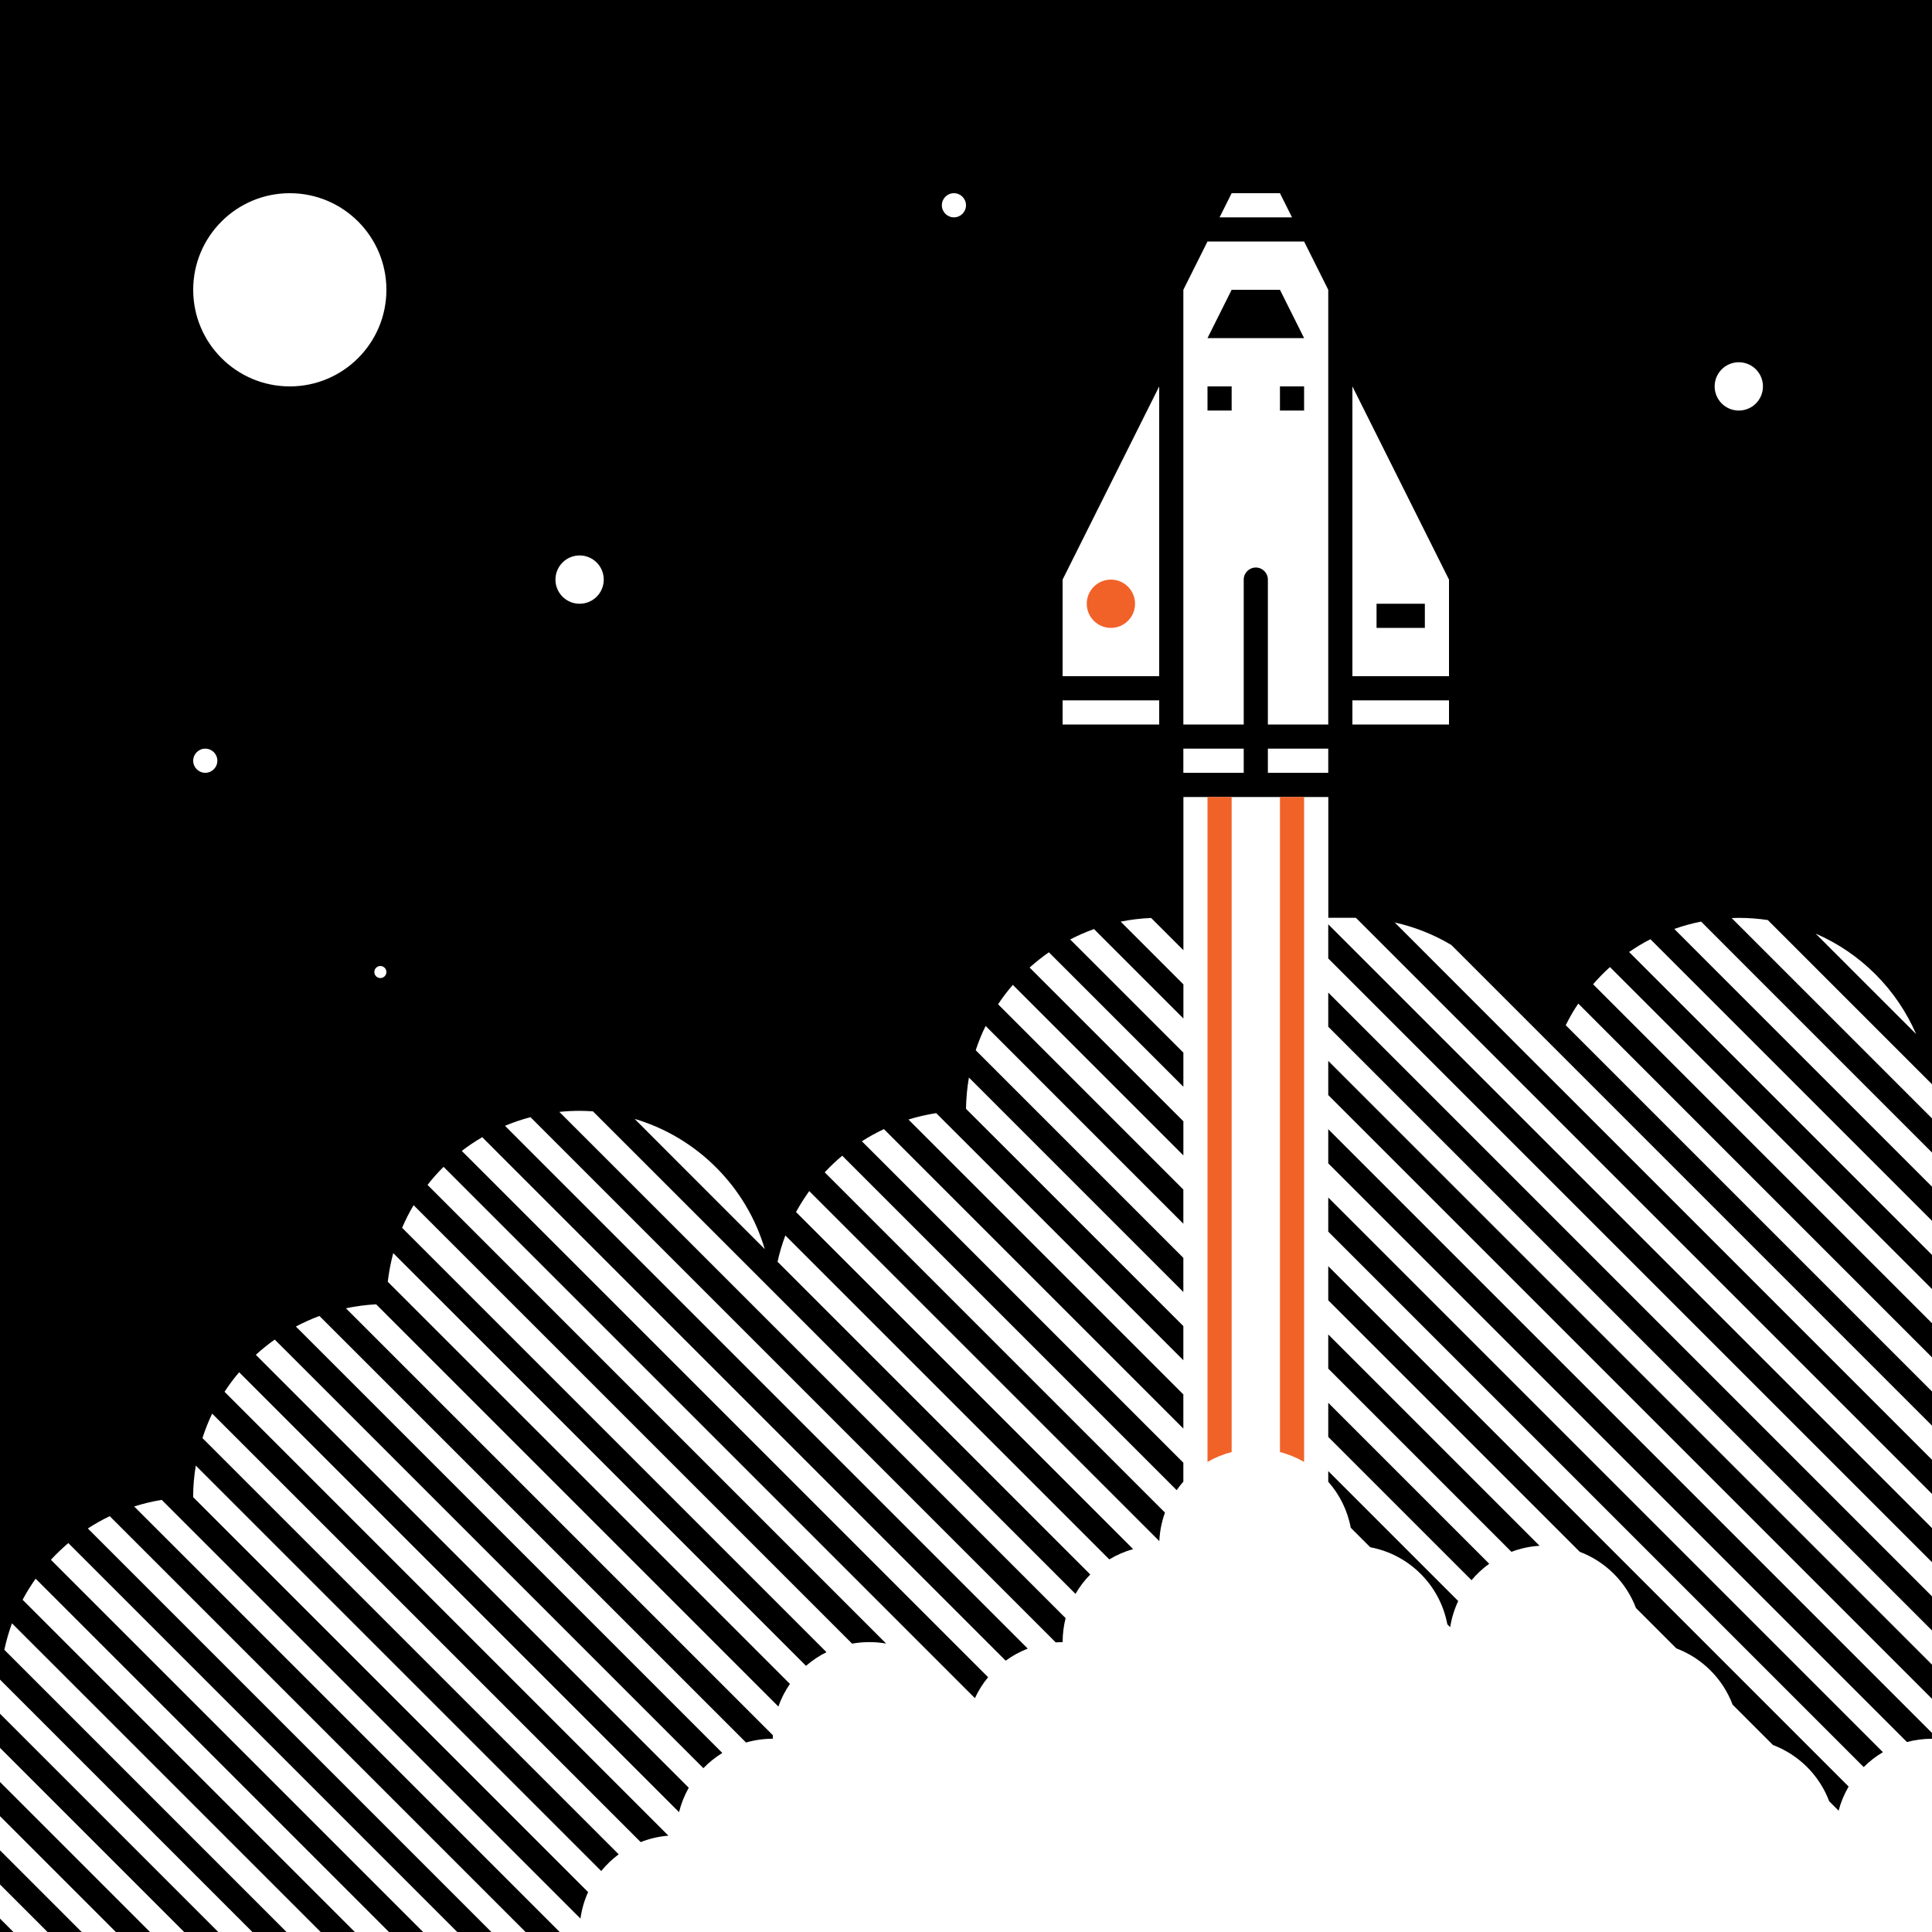
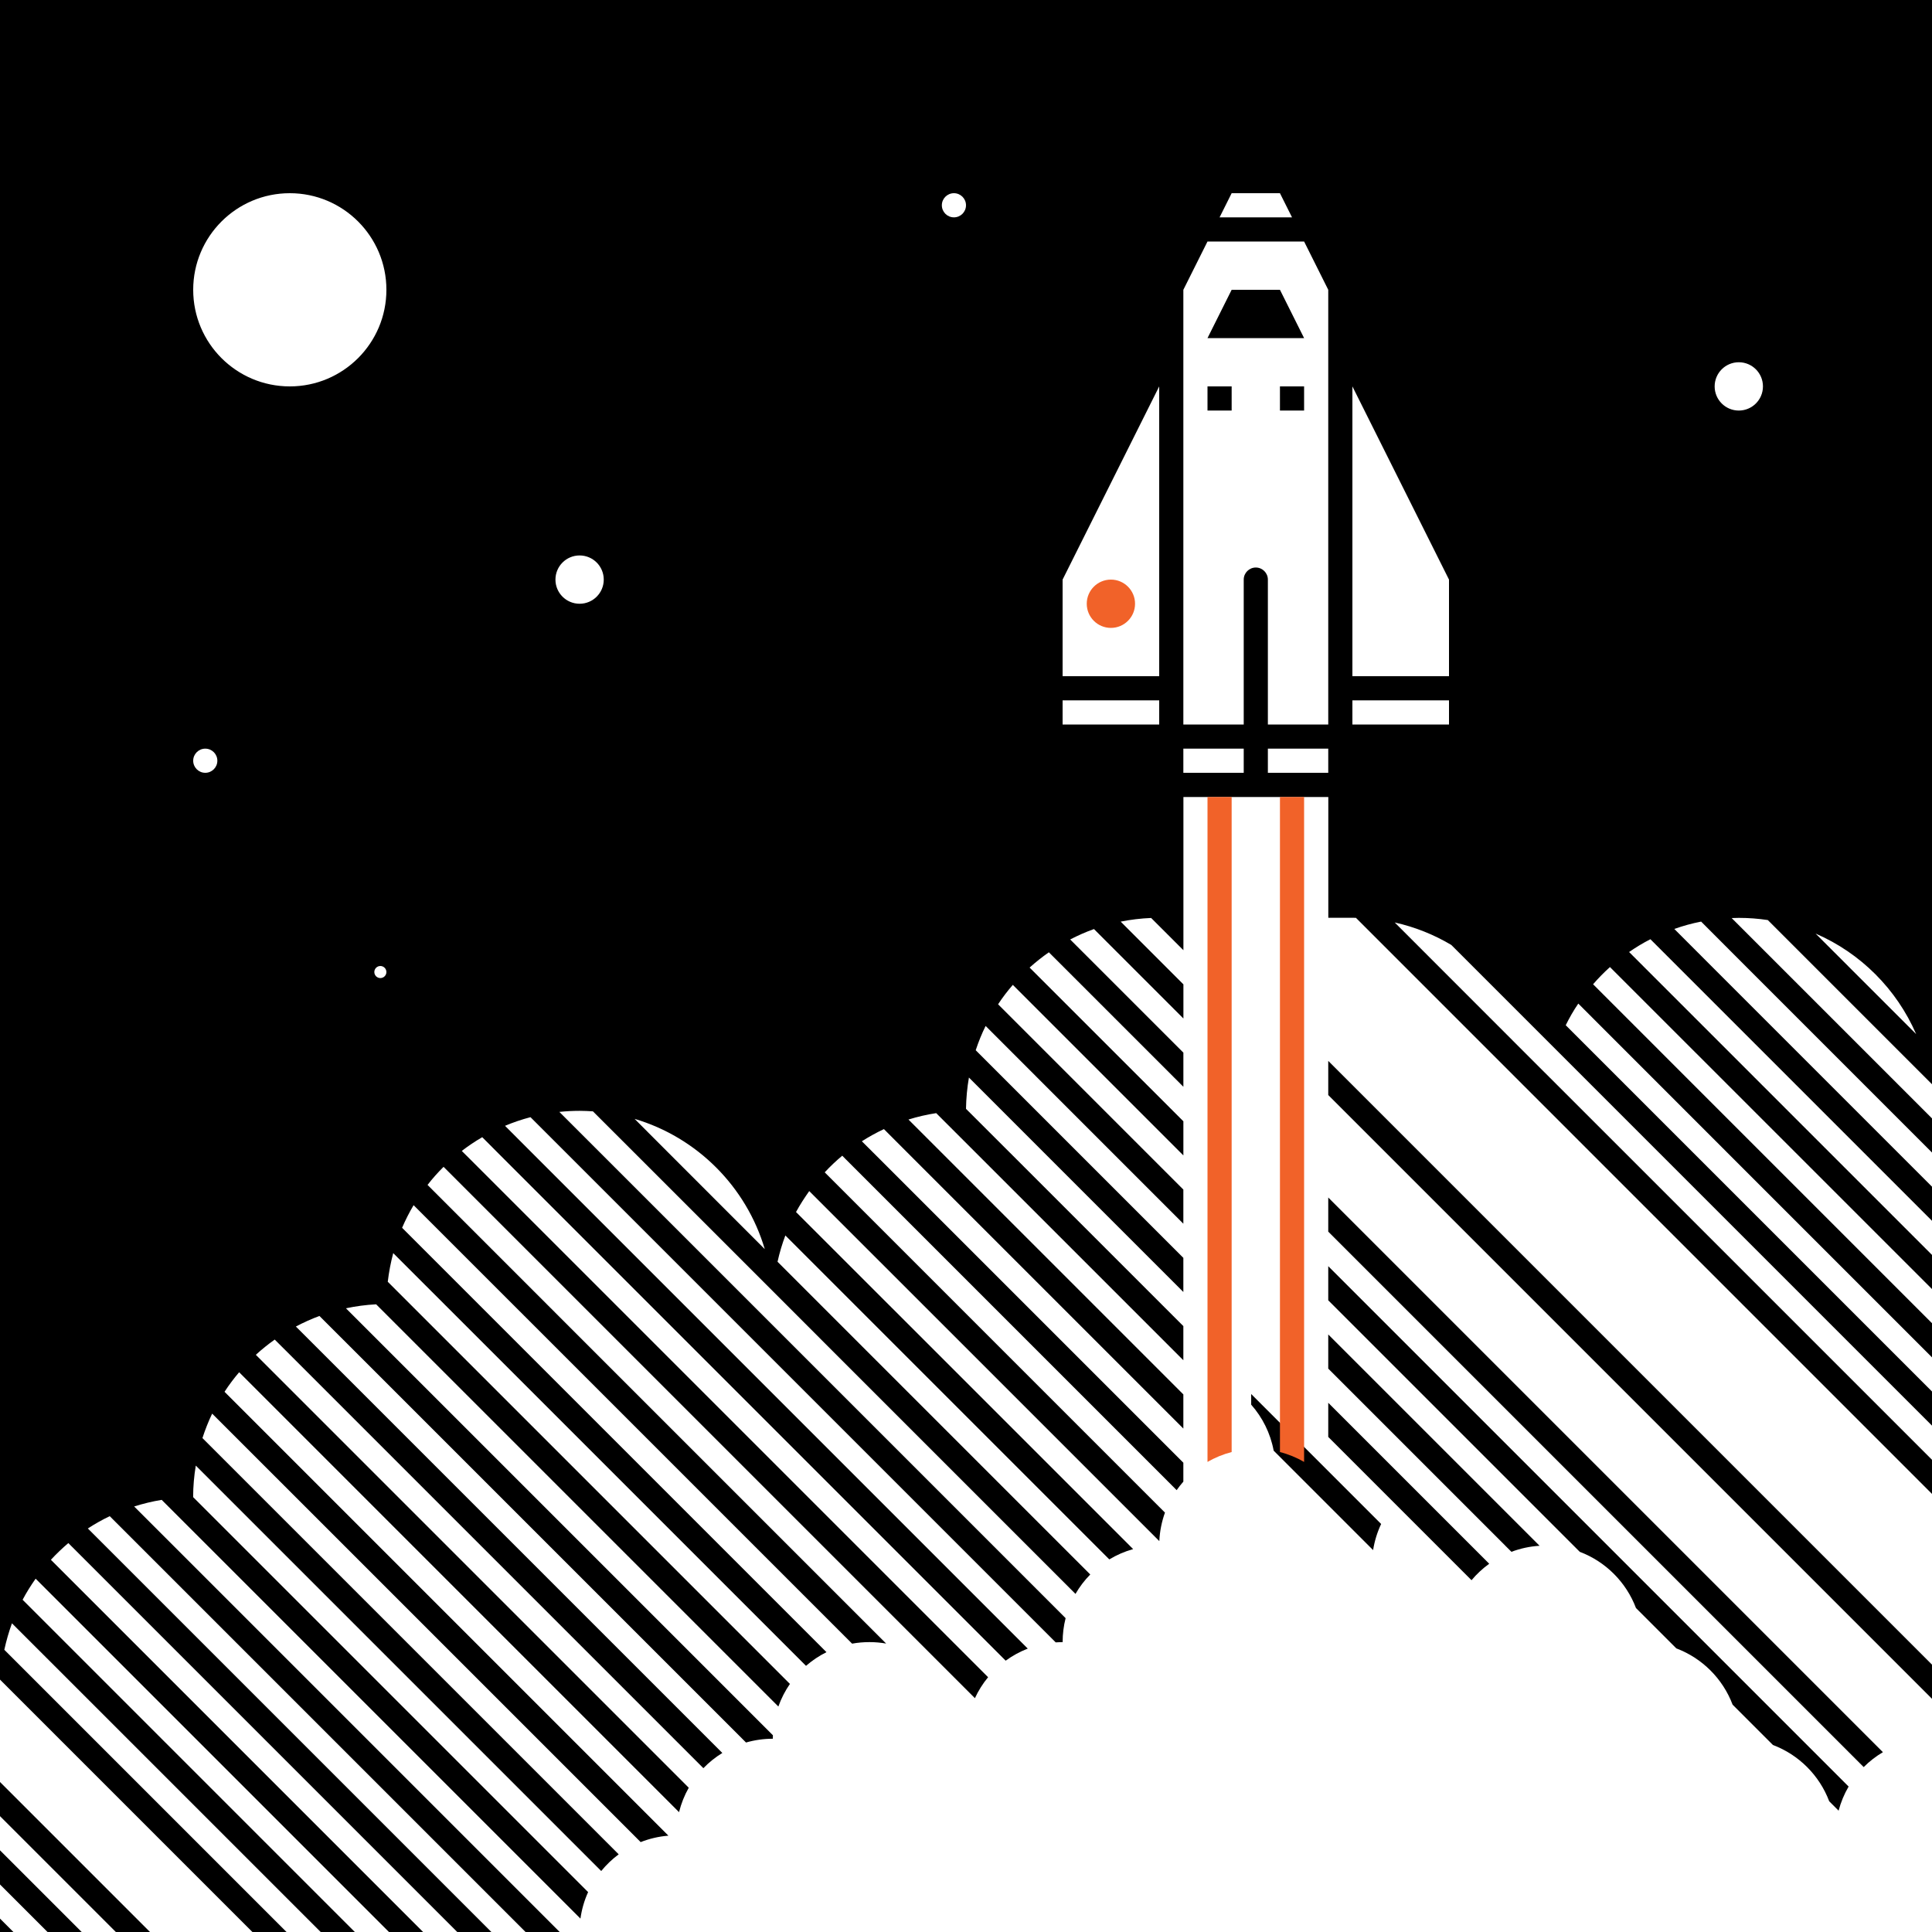
<svg xmlns="http://www.w3.org/2000/svg" id="Layer_2" data-name="Layer 2" viewBox="0 0 640 640">
  <defs>
    <style>
      .cls-1 {
        fill: #f16229;
      }
    </style>
  </defs>
  <g id="Layer_1-2" data-name="Layer 1">
    <g>
      <path d="M0,0v556.38l.09.1,19.53,19.53,64,64h11.31l-64-64-29.5-29.5c.66-3.01,1.5-5.94,2.53-8.77l38.28,38.27,64,64h11.31l-64-64-46.06-46.07c1.28-2.43,2.75-4.75,4.31-6.98l53.06,53.05,64,64h11.31l-64-64-59.31-59.31c1.81-1.96,3.75-3.81,5.78-5.54l.84.85,64,64,64,64h11.31l-64-64-64-64-5.69-5.68c2.31-1.51,4.75-2.88,7.25-4.08l9.75,9.75,64,64,64,64h11.31l-64-64-64-64-12.97-12.96c2.97-.94,6-1.68,9.12-2.19l15.16,15.15,64,64,59.56,59.56c.43-3.09,1.29-6.04,2.54-8.78l-50.78-50.78-64-64-16.06-16.06c0-3.56.31-7.04.88-10.44l26.5,26.5,64,64,43.8,43.8c1.69-2.07,3.63-3.93,5.79-5.53l-38.27-38.27-64-64-35.62-35.62c.91-2.79,1.97-5.49,3.22-8.1l43.72,43.71,64,64,34.23,34.23c2.88-1.14,5.97-1.87,9.19-2.13l-32.1-32.1-64-64-50.94-50.94c1.47-2.27,3.09-4.42,4.84-6.48l57.41,57.42,64,64,24.31,24.31c.71-2.87,1.8-5.59,3.22-8.09l-16.22-16.22-64-64-63.19-63.19c1.97-1.81,4.06-3.49,6.25-5.05l4.25,4.23,64,64,64,64,9.75,9.75c1.87-1.93,3.97-3.62,6.28-5.04l-4.71-4.71-64-64-64-64-8.56-8.55c2.53-1.33,5.12-2.51,7.81-3.5l12.06,12.05,64,64,64,64,1.25,1.25c2.82-.81,5.8-1.25,8.88-1.25,0-.39,0-.78.02-1.16l-62.84-62.84-64-64-14.59-14.59c3.25-.69,6.59-1.14,10-1.32l15.91,15.91,64,64,53.33,53.33c.95-2.68,2.24-5.19,3.83-7.49l-45.84-45.84-64-64-23.38-23.38c.38-3.24,1-6.41,1.81-9.49l32.88,32.86,64,64,39.86,39.86c2.05-1.78,4.33-3.31,6.78-4.53l-35.33-35.33-64-64-41.25-41.25c1.12-2.59,2.38-5.09,3.81-7.49l48.75,48.74,64,64,32.51,32.51c1.86-.34,3.78-.51,5.74-.51s3.74.17,5.54.48l-32.48-32.48-64-64-55.44-55.45c1.62-2.11,3.41-4.11,5.31-5.99l61.44,61.44,64,64,50.57,50.57c1.16-2.51,2.63-4.84,4.37-6.94l-43.63-43.63-64-64-64-64-2.72-2.71c2.16-1.66,4.41-3.18,6.78-4.55l7.25,7.27,64,64,64,64,38.14,38.14c2.24-1.63,4.69-2.98,7.32-4l-34.14-34.14-64-64-64-64-11.03-11.04c2.72-1.14,5.53-2.1,8.44-2.86l13.91,13.9,64,64,64,64,32.08,32.08c.76-.05,1.52-.08,2.29-.08,0-2.74.34-5.4.99-7.94l-24.05-24.06-64-64-64-64-15.66-15.65c2.22-.23,4.47-.35,6.72-.35,1.5,0,2.97.07,4.41.17l15.84,15.83,43.59,43.58.31.31,20.09,20.11,64,64,16.02,16.02c1.35-2.35,3-4.51,4.89-6.43l-9.59-9.59-64-64-30-30.01c.66-2.98,1.53-5.9,2.59-8.71l38.72,38.72,64,64,4.59,4.59c2.44-1.47,5.09-2.63,7.9-3.41l-1.18-1.18-64-64-46.5-46.48c1.31-2.41,2.81-4.72,4.38-6.94l53.44,53.42,62.53,62.53c.15-3.3.8-6.47,1.87-9.44l-53.09-53.09-59.62-59.63c1.81-1.95,3.75-3.8,5.81-5.51l1.12,1.14,64,64,45.65,45.65c.69-.98,1.43-1.92,2.22-2.82v-6.27l-36.56-36.56-64-64-5.94-5.92c2.34-1.49,4.78-2.84,7.31-4.03l9.94,9.95,64,64,25.25,25.25v-11.31l-13.94-13.94-64-64-13.12-13.12c2.97-.93,6.06-1.64,9.19-2.12l15.25,15.24,64,64,2.62,2.62v-11.31l-55.31-55.31-16.69-16.67c.06-3.53.38-6.99.97-10.36l27.03,27.04,44,44v-11.31l-32.69-32.69-36.09-36.09c.91-2.77,2-5.46,3.28-8.04l44.12,44.13,21.38,21.38v-11.31l-10.06-10.06-51.31-51.32c1.47-2.25,3.12-4.4,4.88-6.43l56.5,56.5v-11.31l-50.94-50.92c2.03-1.82,4.16-3.51,6.38-5.06l4.56,4.55,40,40v-11.31l-28.69-28.69-8.81-8.8c2.53-1.31,5.16-2.48,7.88-3.45l12.25,12.25,17.38,17.38v-11.31l-6.06-6.06-14.72-14.72c3.28-.66,6.66-1.07,10.09-1.21l10.69,10.68v-50.75h48v40h8c.38,0,.75.02,1.16.03l15.97,15.97,46.84,46.85.06.05,17.09,17.1,64,64,46.88,46.88v-11.31l-35.56-35.56-64-64-27.41-27.4-2.59-2.58-34-34.02-14.44-14.45c6.69,1.49,13.03,4.04,18.75,7.45l7,7,15.25,15.25,12.34,12.34,36.41,36.41,64,64,24.25,24.25v-11.31l-12.94-12.94-64-64-44.41-44.41c1.22-2.48,2.59-4.88,4.16-7.17l51.56,51.58,64,64,1.62,1.62v-11.31l-54.31-54.31-57.97-57.98c1.75-2.02,3.62-3.93,5.59-5.7l63.69,63.68,43,43v-11.31l-31.69-31.69-64-64-4.66-4.66c2.25-1.56,4.59-2.98,7.06-4.24l8.91,8.91,64,64,20.38,20.38v-11.31l-9.06-9.06-64-64-12.31-12.32c2.84-1.02,5.81-1.84,8.88-2.44l14.75,14.77,61.75,61.75v-11.31l-50.44-50.44-15.94-15.94c.78-.03,1.56-.06,2.38-.06,3.25,0,6.47.25,9.59.72l15.28,15.28,38.41,38.41.72.72V0H0ZM68,256c-2.21,0-4-1.79-4-4s1.79-4,4-4,4,1.79,4,4-1.79,4-4,4ZM126,324c-1.1,0-2-.9-2-2s.9-2,2-2,2,.9,2,2-.9,2-2,2ZM96,128c-17.67,0-32-14.33-32-32s14.33-32,32-32,32,14.33,32,32-14.33,32-32,32ZM192,200c-4.42,0-8-3.58-8-8s3.58-8,8-8,8,3.58,8,8-3.58,8-8,8ZM223.56,384l-13.34-13.36c20.69,6.13,37,22.45,43.12,43.15l-29.78-29.79ZM316,72c-2.21,0-4-1.79-4-4s1.79-4,4-4,4,1.79,4,4-1.79,4-4,4ZM416,188c-2.19,0-4,1.78-4,4v48h-20V96l8-16h32l8,16v144h-20v-48c0-2.22-1.81-4-4-4ZM424,64l4,8h-24l4-8h16ZM352,192l32-64v96h-32v-32ZM352,240v-8h32v8h-32ZM392,256v-8h20v8h-20ZM440,256h-20v-8h20v8ZM480,240h-32v-8h32v8ZM480,224h-32v-96l32,64v32ZM576,136c-4.42,0-8-3.58-8-8s3.58-8,8-8,8,3.58,8,8-3.58,8-8,8ZM612.19,320l-10.75-10.74c14.91,6.45,26.84,18.4,33.31,33.3l-22.56-22.55Z" />
-       <path d="M513.94,448l-64-64-9.94-9.94v11.31l62.62,62.62,64,64,64,64,1.08,1.08c2.64-.71,5.42-1.08,8.29-1.08v-1.94l-62.06-62.06-64-64Z" />
      <polygon points="536.56 448 472.56 384 440 351.44 440 362.75 461.25 384 525.25 448 589.25 512 640 562.75 640 551.44 600.56 512 536.56 448" />
      <path d="M480,448l64,64,64,64,9.37,9.37c1.9-1.9,4.04-3.56,6.37-4.94l-4.43-4.43-64-64-64-64-51.31-51.31v11.31l40,40Z" />
      <path d="M476,512l11.46,11.46c1.72-2.05,3.69-3.88,5.86-5.45l-6.01-6.01-47.31-47.31v11.31l36,36Z" />
-       <path d="M447.45,506.08l5.92,5.92.55.55c12.93,2.42,23.11,12.6,25.53,25.53l.94.94c.48-3.05,1.39-5.95,2.66-8.65l-18.36-18.36-24.69-24.69v3.52c3.74,4.23,6.37,9.46,7.45,15.24Z" />
+       <path d="M447.45,506.08l5.92,5.92.55.55l.94.94c.48-3.05,1.39-5.95,2.66-8.65l-18.36-18.36-24.69-24.69v3.52c3.74,4.23,6.37,9.46,7.45,15.24Z" />
      <path d="M498.62,512l2.06,2.06c2.93-1.11,6.05-1.8,9.32-2l-.06-.06-64-64-5.94-5.94v11.31l58.62,58.62Z" />
      <path d="M457.25,448l64,64,2.06,2.06c8.58,3.24,15.39,10.06,18.63,18.63l13.36,13.36c8.59,3.24,15.41,10.06,18.65,18.65l11.3,11.3,2.05,2.05c8.59,3.24,15.41,10.06,18.65,18.65l3.11,3.11c.75-2.84,1.87-5.52,3.32-7.99l-15.82-15.82-64-64-64-64-28.56-28.56v11.31l17.25,17.25Z" />
      <polygon points="0 601.62 38.38 640 49.69 640 0 590.31 0 601.62" />
      <polygon points="0 624.25 15.75 640 27.06 640 0 612.94 0 624.25" />
-       <polygon points="517.81 384 453.81 320 440 306.19 440 317.5 442.5 320 506.5 384 570.5 448 634.5 512 640 517.5 640 506.19 581.81 448 517.81 384" />
      <polygon points="0 640 4.44 640 0 635.56 0 640" />
-       <polygon points="0 567.69 0 579 61 640 72.31 640 8.31 576 0 567.69" />
-       <polygon points="559.19 448 495.19 384 440 328.81 440 340.12 483.88 384 547.88 448 611.88 512 640 540.12 640 528.81 623.19 512 559.19 448" />
-       <rect x="456" y="200" width="16" height="8" />
      <polygon points="432 112 424 96 408 96 400 112 408 112 416 112 424 112 432 112" />
      <rect x="400" y="128" width="8" height="8" />
      <rect x="424" y="128" width="8" height="8" />
      <circle class="cls-1" cx="368" cy="200" r="8" />
      <path class="cls-1" d="M408,481.01v-217.01h-8v220.28c2.48-1.43,5.16-2.54,8-3.27Z" />
      <path class="cls-1" d="M432,484.28v-220.28h-8v217.01c2.84.73,5.52,1.84,8,3.27Z" />
    </g>
  </g>
</svg>